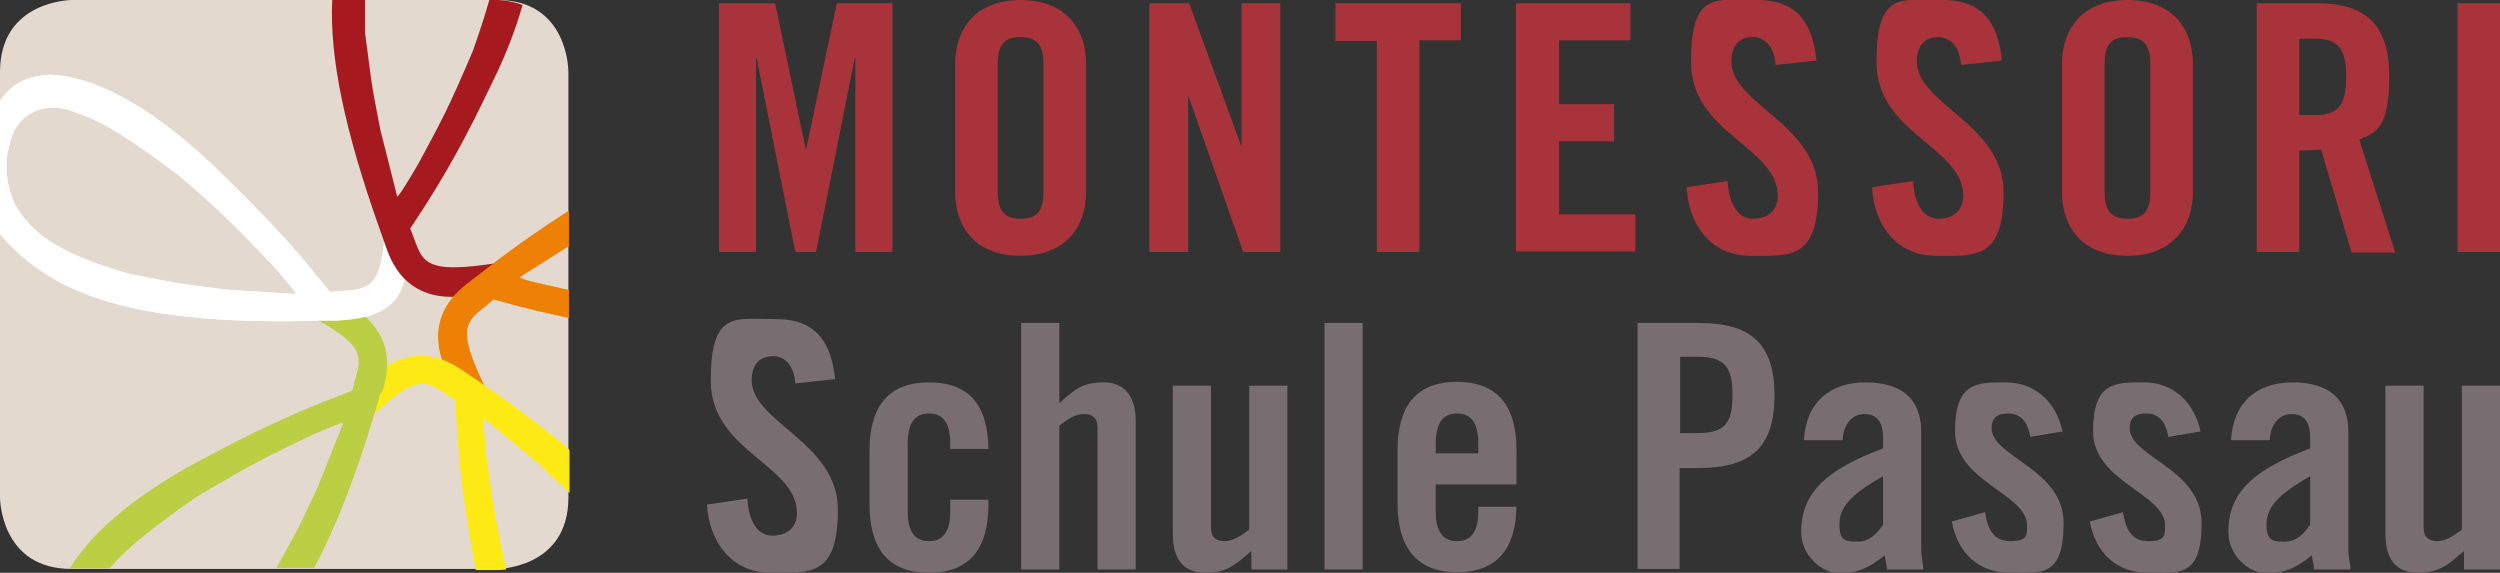
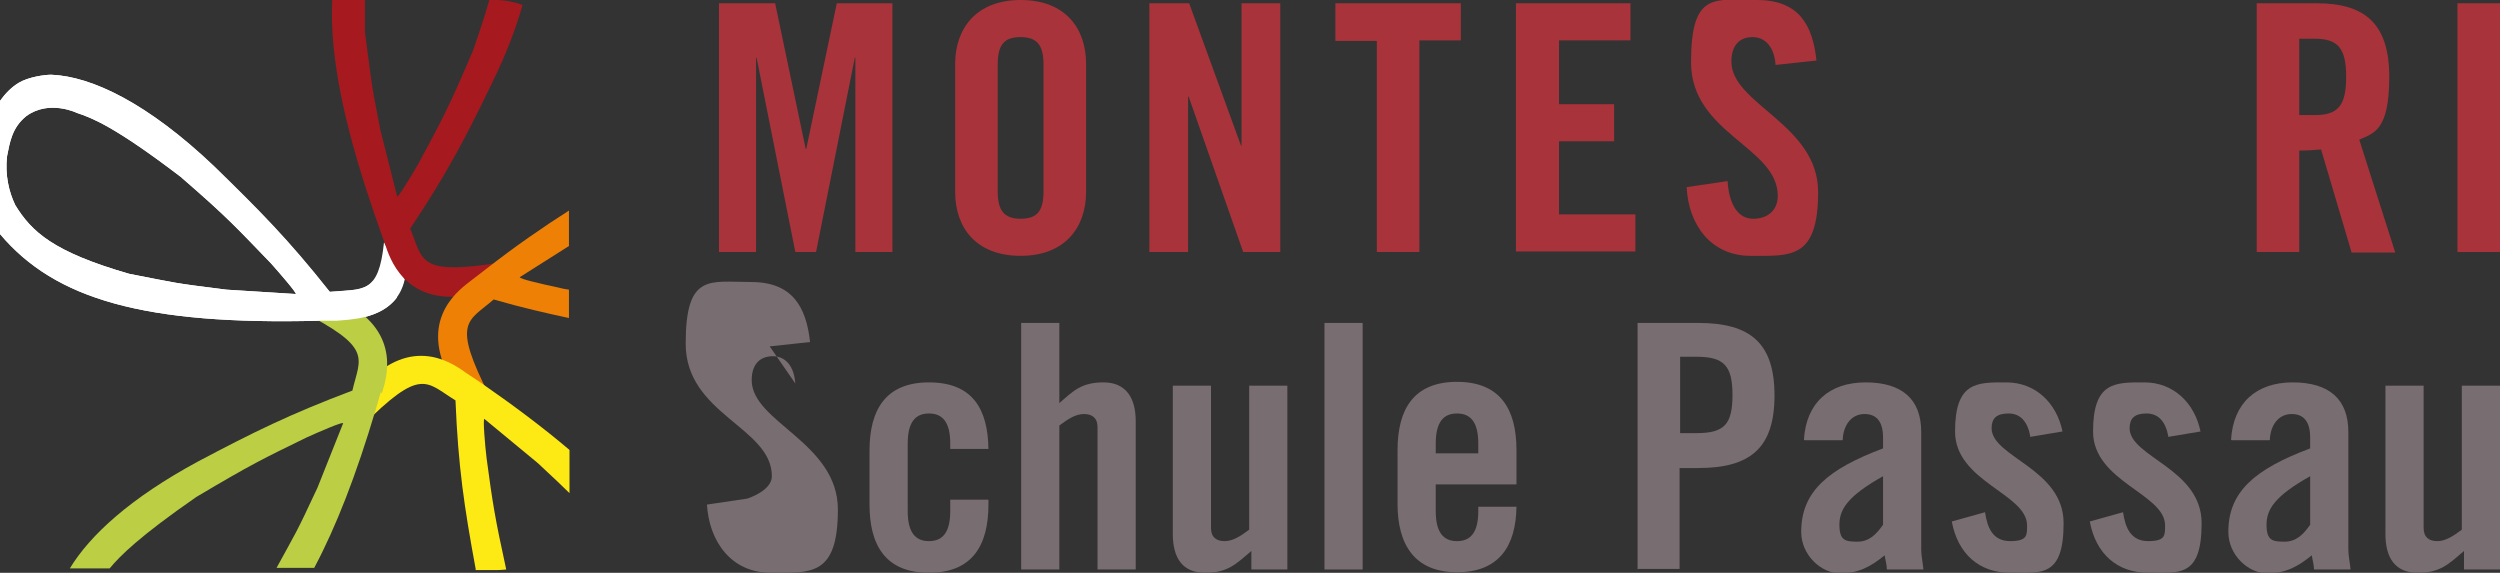
<svg xmlns="http://www.w3.org/2000/svg" id="Ebene_1" width="458.3" height="105" version="1.1" viewBox="0 0 458.3 105">
  <rect x="0" y="0" width="458.3" height="105" fill="#333333" stroke="none" />
  <defs>
    <style>
      .st0 {
        fill: #ed8005;
      }

      .st1 {
        fill: #786d70;
      }

      .st2 {
        fill: #a8333a;
      }

      .st3 {
        fill: #fff;
      }

      .st4 {
        fill: #bbce44;
      }

      .st5 {
        fill: #e4d9cf;
      }

      .st6 {
        fill: #fdea14;
      }

      .st7 {
        fill: #a6191e;
      }
    </style>
  </defs>
  <g>
    <path class="st2" d="M163.6.6v45.6h-6.8V10.6h-.1l-7.1,35.6h-3.8l-7.1-35.6h-.1v35.6h-6.8V.6h10.3l5.6,26.7h.1l5.6-26.7h10.3Z" />
    <path class="st2" d="M175.1,11.7c0-6.4,3.8-11.7,12-11.7s12,5.2,12,11.7v23.5c0,6.4-3.8,11.7-12,11.7s-12-5.2-12-11.7V11.7ZM182.9,35c0,3.4,1,5.1,4.2,5.1s4.2-1.6,4.2-5.1V11.9c0-3.4-1-5.1-4.2-5.1s-4.2,1.6-4.2,5.1v23.1Z" />
    <path class="st2" d="M210.7,46.2V.6h7.3l9.5,26.1h.1V.6h7.1v45.6h-6.8l-10-28.5h-.1v28.5h-7.1Z" />
    <path class="st2" d="M252.4,7.5h-7.6V.6h23v6.8h-7.6v38.8h-7.8V7.5Z" />
    <path class="st2" d="M277.9,46.2V.6h21v6.8h-13.1v11.7h10.1v6.8h-10.1v13.4h14v6.8h-21.9Z" />
    <path class="st2" d="M325.5,11.9c-.3-3.9-2.4-5.1-4.2-5.1-2.5,0-3.9,1.6-3.9,4.5,0,7.8,15.9,11.5,15.9,23.9s-5.1,11.7-12.4,11.7-11.4-5.8-11.7-12.6l7.5-1.1c.3,4.6,2.1,6.9,4.7,6.9s4.5-1.5,4.5-4.2c0-9-15.9-11.4-15.9-24.5s4.4-11.4,12.1-11.4,10.2,4.6,10.9,11.1l-7.5.8Z" />
-     <path class="st2" d="M359.5,11.9c-.3-3.9-2.4-5.1-4.2-5.1-2.5,0-3.9,1.6-3.9,4.5,0,7.8,15.9,11.5,15.9,23.9s-5.1,11.7-12.4,11.7-11.4-5.8-11.7-12.6l7.5-1.1c.3,4.6,2.1,6.9,4.7,6.9s4.5-1.5,4.5-4.2c0-9-15.9-11.4-15.9-24.5s4.4-11.4,12.1-11.4,10.2,4.6,10.9,11.1l-7.5.8Z" />
-     <path class="st2" d="M378,11.7c0-6.4,3.8-11.7,12-11.7s12,5.2,12,11.7v23.5c0,6.4-3.8,11.7-12,11.7s-12-5.2-12-11.7V11.7ZM385.8,35c0,3.4,1,5.1,4.2,5.1s4.2-1.6,4.2-5.1V11.9c0-3.4-1-5.1-4.2-5.1s-4.2,1.6-4.2,5.1v23.1Z" />
    <path class="st2" d="M421.5,46.2h-7.8V.6h11c8.8,0,13.3,3.7,13.3,13.5s-2.8,10.3-5.5,11.5l6.6,20.7h-8l-5.6-18.9c-1,.1-2.7.2-4,.2v18.7ZM421.5,21.1h2.8c4.2,0,5.8-1.6,5.8-7s-1.6-7-5.8-7h-2.8v14Z" />
    <path class="st2" d="M450.5,46.2V.6h7.8v45.6h-7.8Z" />
  </g>
  <g>
-     <path class="st5" d="M13.2,0S0,0,0,13.2v78s0,13.1,13.1,13.1h78s13.1,0,13.1-13.1V13.2S104.3,0,91.2,0H13.2Z" />
    <path class="st3" d="M54.2,53.9l-12.7-.8c-10.3-1.3-8.5-1.1-17.8-2.9-13.9-4-17.9-7.7-20.9-12.6-1.2-2.5-1.9-5.6-1.5-9,.5-2.5.9-5.2,3.5-7.3,4.2-3.1,9.3-.6,9.3-.6,2.7.9,6.8,2.4,19,11.7,8.9,7.7,10.4,9.5,16.6,15.9,1.6,1.8,4.9,5.6,4.5,5.6M74.2,51.2l-3.8-6.8c-1,9.6-3.7,8.5-10,9.1-7.6-9.6-12.8-14.8-21.1-22.9C27.1,18.9,16.8,14,9.4,13.7c-1.2,0-4.2.4-6,1.5-1.3.8-2.4,1.9-3.4,3.3v24.4c10.1,12,26.5,16.7,58.4,15.9h3.3c2.4-.2,10.9-.2,12.5-7.6" />
    <path class="st7" d="M60.9,0c-.5,10.6,2.3,23.9,8.6,41.7l1.1,3.1c.8,2.3,3.4,11.1,15,9.4l6.3-6.1c-15.4,2.5-14.3-.4-16.7-6.2,6.8-10.2,10.2-16.7,15.2-27.1,2.5-5.1,4.2-9.7,5.4-13.9-2.5-.9-4.7-.9-4.7-.9h-1.4c-.7,2.5-1.7,5.6-3,9.3-4.6,10.8-5.8,12.9-10,20.7-1.2,2.1-3.8,6.4-3.9,6l-3.1-12.3c-2-10.2-1.5-8.4-2.8-17.8,0-2.2,0-4.1,0-5.9h-6Z" />
    <path class="st0" d="M104.3,38.6c-4.7,3-9.8,6.5-15.3,10.8l-2.6,2c-1.9,1.5-9.5,6.6-4.3,17.2l7.7,4.1c-7.1-13.9-4-13.7.7-17.8,5.2,1.5,9.6,2.5,13.8,3.4v-5.2c-.7-.1-1.3-.2-2-.4-2.4-.5-7.3-1.6-7-1.9l9-5.7v-6.5Z" />
    <path class="st6" d="M104.3,82.4c-4.6-3.9-9.9-7.9-16.1-12.2l-2.7-1.8c-2-1.4-9.2-7-17.7,1.2l-1.5,8.6c11-11.1,11.8-8.1,17.2-4.8.5,12.2,1.6,19.5,3.7,30.9,0,0,0,.1,0,.2h4.1s.6,0,1.5-.1c-2.1-9.6-2.5-12.2-3.6-20.4-.3-2.4-.7-7.4-.4-7.2l9.8,8.1c3,2.8,4.6,4.3,5.8,5.5v-7.9Z" />
    <path class="st4" d="M70,72.1c.7-2.3,3.8-10.9-6.6-16.5l-8.7,1.2c13.9,7,11.3,8.7,9.9,14.8-11.4,4.3-18.1,7.6-28.3,13-12.4,6.7-19.8,13.5-23.5,19.6,0,0,.2,0,.3,0h7c1.9-2.3,5.5-5.9,15.9-13.1,10.1-6,12.2-7,20.2-10.9,2.2-1,6.8-3,6.7-2.6l-4.7,11.8c-4.1,8.8-3.8,7.9-7.5,14.7h6.9c4-7.5,7.7-17,11.3-29.1l.9-3.1Z" />
    <path class="st3" d="M54.2,53.9l-12.7-.8c-10.3-1.3-8.5-1.1-17.8-2.9-13.9-4-17.9-7.7-20.9-12.6-1.2-2.5-1.9-5.6-1.5-9,.5-2.5.9-5.2,3.5-7.3,4.2-3.1,9.3-.6,9.3-.6,2.7.9,6.8,2.4,19,11.7,8.9,7.7,10.4,9.5,16.6,15.9,1.6,1.8,4.9,5.6,4.5,5.6M60.4,53.4c-7.6-9.6-12.8-14.8-21.1-22.9C27.1,18.9,16.8,14,9.4,13.7c-1.2,0-4.2.4-6,1.5-1.3.8-2.4,1.9-3.4,3.3v24.4c10.1,12,26.5,16.7,58.4,15.9h3.3c2-.2,8.1-.2,11.1-4.3-1.6-.5-3.1-1.6-4.4-3-1.6,1.9-4.1,1.7-7.9,2" />
  </g>
  <g>
-     <path class="st1" d="M145.8,70.3c-.3-3.9-2.4-5-4.1-5-2.5,0-3.9,1.6-3.9,4.4,0,7.7,15.8,11.4,15.8,23.7s-5,11.6-12.3,11.6-11.3-5.8-11.7-12.5l7.4-1.1c.3,4.6,2.1,6.8,4.6,6.8s4.5-1.4,4.5-4.1c0-9-15.8-11.3-15.8-24.3s4.4-11.3,12-11.3,10.1,4.6,10.8,11l-7.4.8Z" />
+     <path class="st1" d="M145.8,70.3c-.3-3.9-2.4-5-4.1-5-2.5,0-3.9,1.6-3.9,4.4,0,7.7,15.8,11.4,15.8,23.7s-5,11.6-12.3,11.6-11.3-5.8-11.7-12.5l7.4-1.1s4.5-1.4,4.5-4.1c0-9-15.8-11.3-15.8-24.3s4.4-11.3,12-11.3,10.1,4.6,10.8,11l-7.4.8Z" />
    <g>
      <path class="st1" d="M174.2,82.2v-.9c0-3.9-1.4-5.5-3.9-5.5s-3.9,1.6-3.9,5.5v12.4c0,3.9,1.4,5.5,3.9,5.5s3.9-1.6,3.9-5.5v-2.1h7v.9c0,7.4-2.9,12.5-10.9,12.5s-10.9-5.1-10.9-12.5v-9.9c0-7.4,2.9-12.5,10.9-12.5s10.8,4.9,10.9,12.2h-7Z" />
      <path class="st1" d="M187.2,104.4v-45.2h7v14.7c2.6-2.3,4.1-3.8,8.1-3.8s5.9,2.7,5.9,7.1v27.2h-7v-26.1c0-1.7-1-2.4-2.5-2.4s-2.9.9-4.5,2.1v26.4h-7Z" />
      <path class="st1" d="M236,70.7v33.7h-6.6v-3.4c-2.9,2.5-4.4,4-8.5,4s-5.9-2.7-5.9-7.1v-27.2h7v26.1c0,1.7,1,2.4,2.5,2.4s2.9-.9,4.5-2.1v-26.4h7Z" />
      <path class="st1" d="M242.8,104.4v-45.2h7v45.2h-7Z" />
      <path class="st1" d="M278,88.8h-14.8v4.9c0,3.9,1.4,5.5,3.9,5.5s3.9-1.6,3.9-5.5v-.8h7c-.1,7.1-3.1,12-10.9,12s-10.9-5.1-10.9-12.5v-9.9c0-7.4,2.9-12.5,10.9-12.5s10.9,5.1,10.9,12.5v6.3ZM271,83.1v-1.8c0-3.9-1.4-5.5-3.9-5.5s-3.9,1.6-3.9,5.5v1.8h7.8Z" />
    </g>
    <g>
      <path class="st1" d="M300.2,104.4v-45.2h11.1c9.6,0,14,3.7,14,13.3s-4.4,13.3-14,13.3h-3.4v18.5h-7.8ZM308,79.4h3c5.1,0,6.6-1.6,6.6-7s-1.6-7-6.6-7h-3v13.9Z" />
      <path class="st1" d="M330.7,80.6c.4-6.8,4.7-10.5,11.3-10.5s10.2,3,10.2,9.1v21.6c0,1.1.3,2.4.4,3.6h-6.7c0-.9-.3-1.8-.4-2.6-2.6,2.1-4.8,3.3-8.2,3.3s-7.1-3.3-7.1-7.6c0-7.4,4.9-11.5,15-15.3v-2c0-2.8-1.1-4.3-3.4-4.3s-3.9,1.9-4,4.8h-7ZM345.2,87.3c-6.4,3.6-8,6-8,8.9s1.1,3.1,3.3,3.1,3.5-1.4,4.7-3.1v-8.8Z" />
      <path class="st1" d="M372.2,80c-.5-2.7-1.8-4.2-4-4.2s-3.1.9-3.1,2.7c0,5.3,13.2,7.4,13.2,17.4s-4.1,9.1-9.8,9.1-9.6-3.5-10.7-9.4l6.1-1.7c.4,2.8,1.4,5.3,4.6,5.3s3.1-1.1,3.1-2.9c0-5.8-13.2-8-13.2-17.2s4.1-9,9.4-9,9.2,3.7,10.3,9l-6,1Z" />
      <path class="st1" d="M397.5,80c-.5-2.7-1.8-4.2-4-4.2s-3.1.9-3.1,2.7c0,5.3,13.2,7.4,13.2,17.4s-4.1,9.1-9.8,9.1-9.6-3.5-10.7-9.4l6.1-1.7c.4,2.8,1.4,5.3,4.6,5.3s3.1-1.1,3.1-2.9c0-5.8-13.2-8-13.2-17.2s4.1-9,9.4-9,9.2,3.7,10.3,9l-6,1Z" />
      <path class="st1" d="M409,80.6c.4-6.8,4.7-10.5,11.3-10.5s10.2,3,10.2,9.1v21.6c0,1.1.3,2.4.4,3.6h-6.7c0-.9-.3-1.8-.4-2.6-2.6,2.1-4.8,3.3-8.2,3.3s-7.1-3.3-7.1-7.6c0-7.4,4.9-11.5,15-15.3v-2c0-2.8-1.1-4.3-3.4-4.3s-3.9,1.9-4,4.8h-7ZM423.5,87.3c-6.4,3.6-8,6-8,8.9s1.1,3.1,3.3,3.1,3.5-1.4,4.7-3.1v-8.8Z" />
      <path class="st1" d="M458.3,70.7v33.7h-6.6v-3.4c-2.9,2.5-4.4,4-8.5,4s-5.9-2.7-5.9-7.1v-27.2h7v26.1c0,1.7,1,2.4,2.5,2.4s2.9-.9,4.5-2.1v-26.4h7Z" />
    </g>
  </g>
</svg>